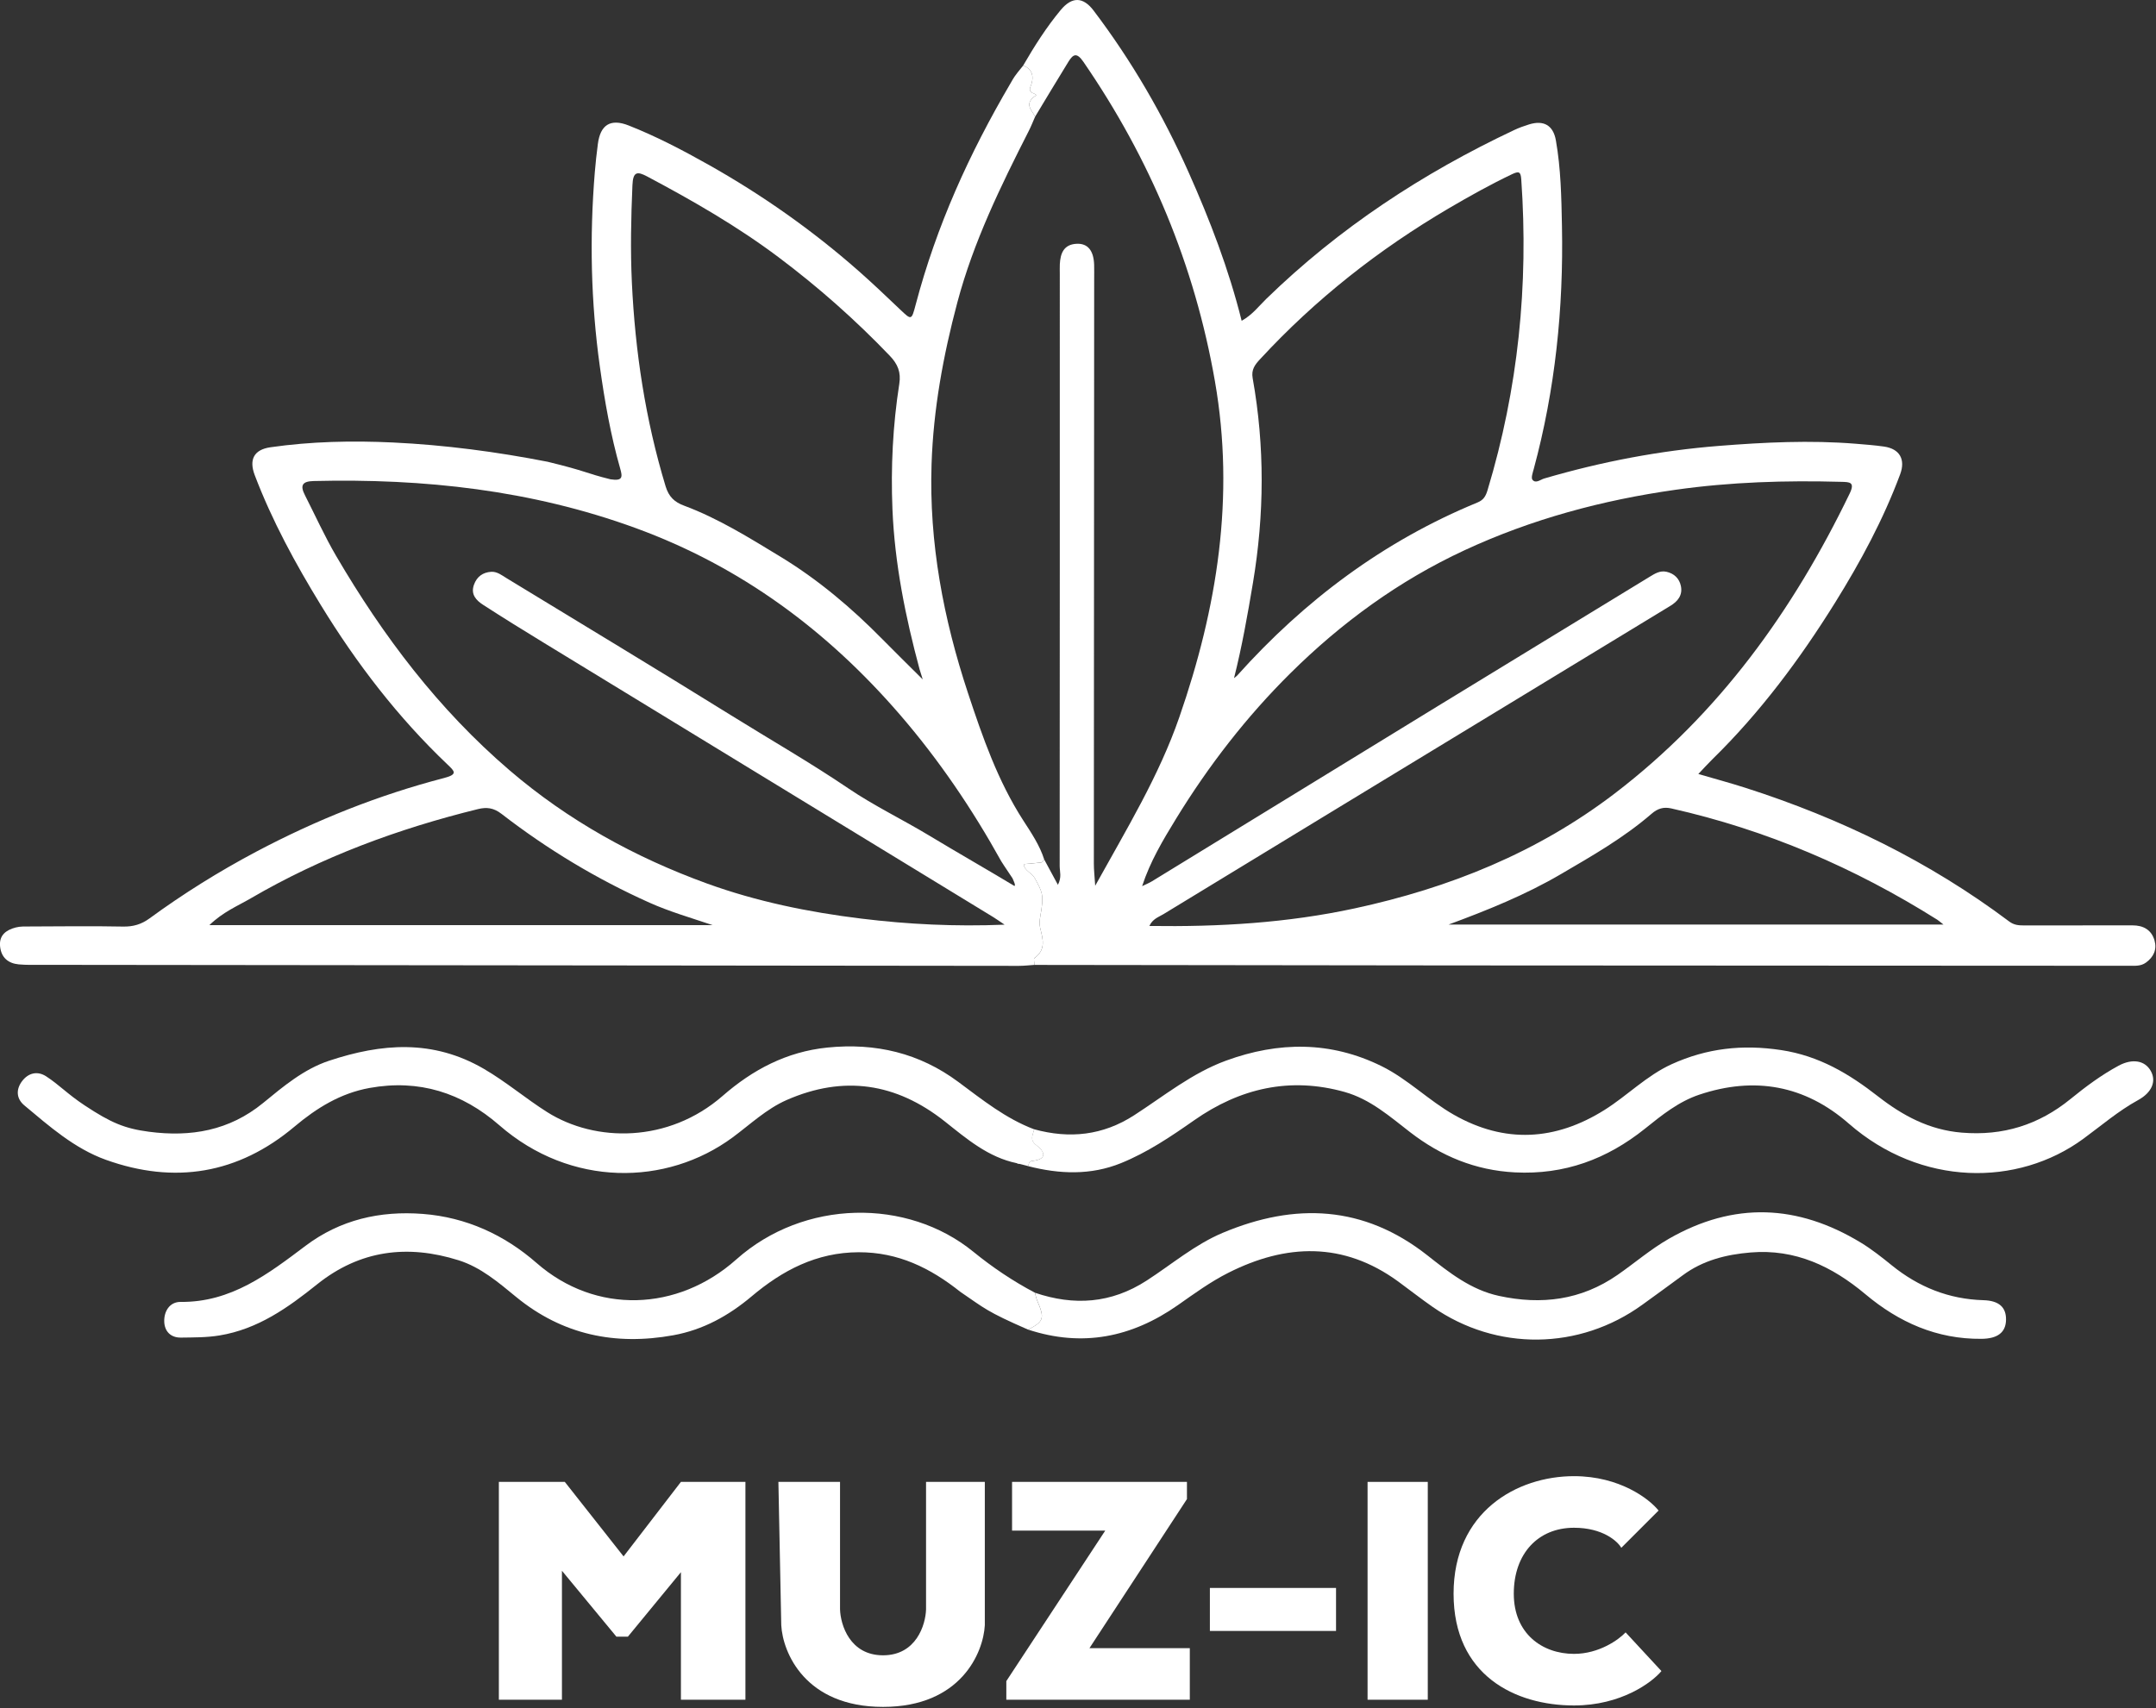
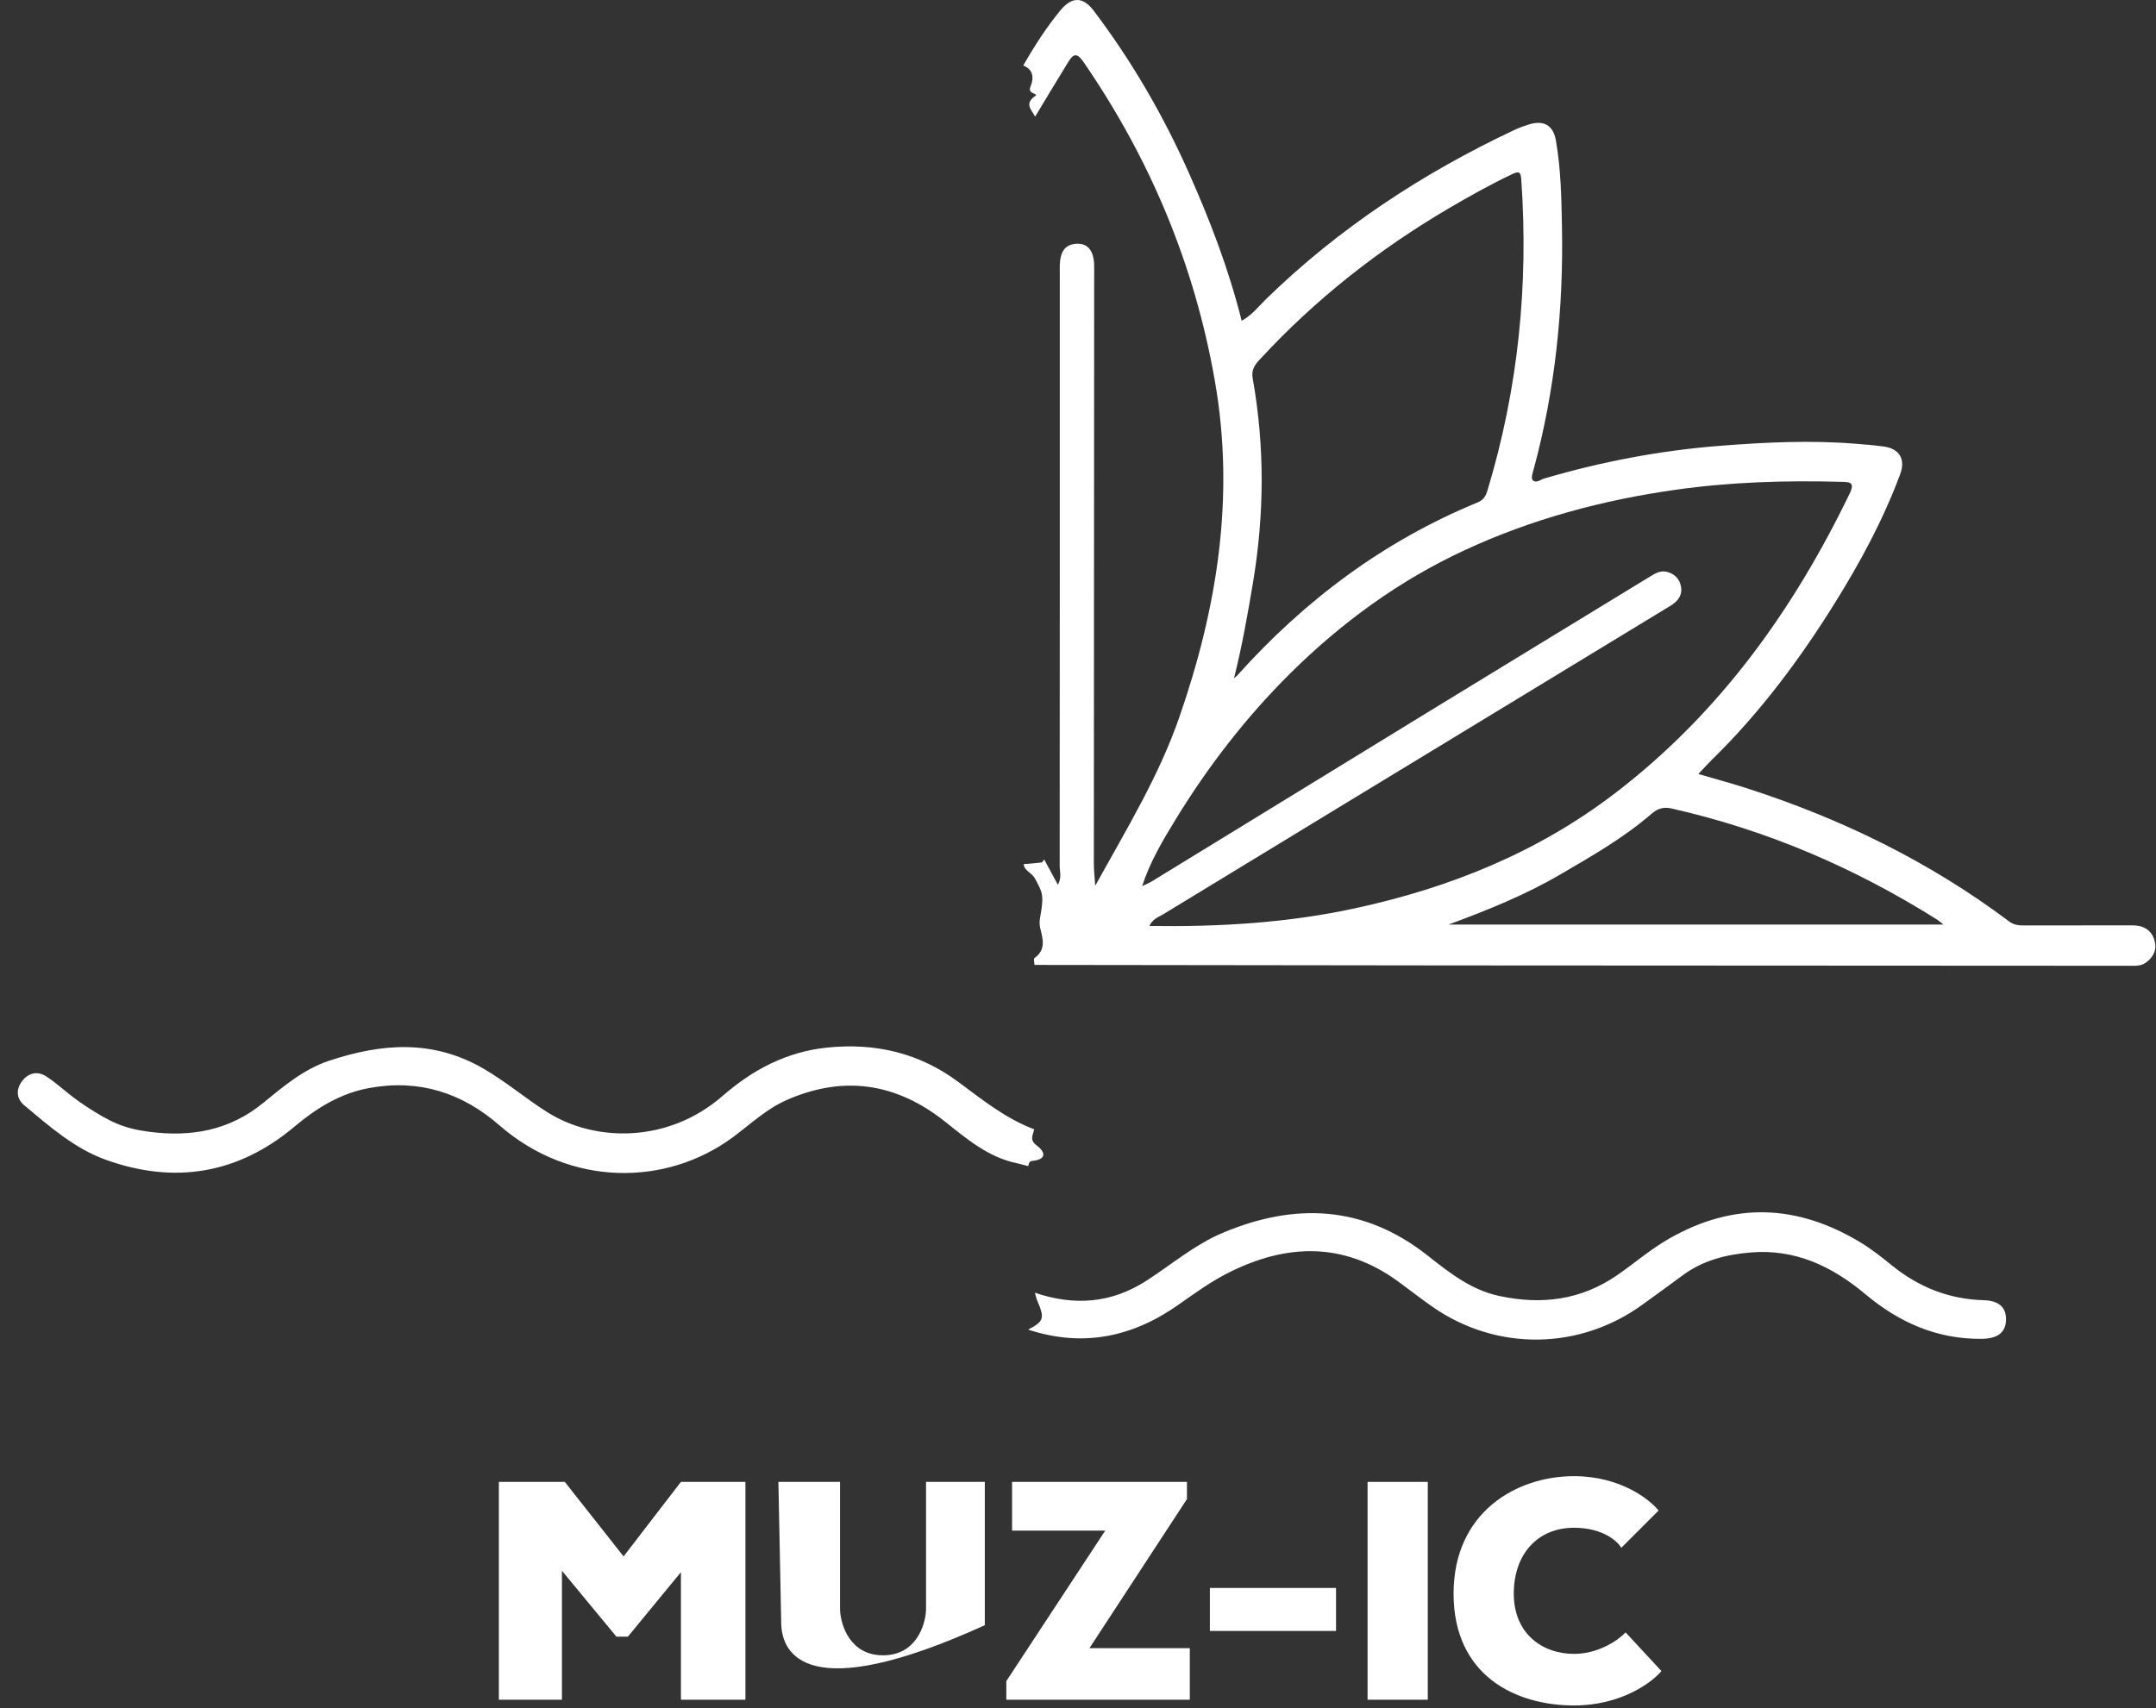
<svg xmlns="http://www.w3.org/2000/svg" width="752" height="596" viewBox="0 0 752 596" fill="none">
  <rect x="0" y="0" width="752" height="596" fill="#333333" stroke="none" />
  <g clip-path="url(#clip0_61_6)">
    <path d="M356.88 22.86C360.79 16.1 364.97 9.51 369.96 3.5C373.86 -1.2 377.74 -1.2 381.46 3.71C394.73 21.24 405.67 40.1 414.63 60.23C422.03 76.86 428.54 93.73 433.08 111.91C436.78 109.88 439.06 106.81 441.69 104.25C467.07 79.55 496.22 60.41 528.16 45.36C529.81 44.58 531.54 43.96 533.28 43.42C538.44 41.81 541.77 43.71 542.69 49.01C544.42 58.87 544.61 68.85 544.8 78.84C545.37 107.58 542.46 135.9 534.94 163.7C534.61 164.92 533.97 166.72 534.52 167.39C535.68 168.8 537.25 167.34 538.61 166.94C558.56 161.09 578.81 157.21 599.6 155.56C615.51 154.3 631.33 153.53 647.24 154.81C650.55 155.08 653.88 155.33 657.16 155.8C662.55 156.58 664.71 160.23 662.76 165.48C656.89 181.25 648.93 196.01 640.07 210.25C627.78 230 613.93 248.58 597.25 264.92C595.72 266.42 594.28 268.02 592.37 270.03C598.16 271.72 603.52 273.16 608.79 274.85C641.95 285.47 672.88 300.52 700.79 321.48C702.46 322.73 704.04 322.86 705.86 322.86C718.52 322.84 731.19 322.83 743.85 322.84C747.55 322.84 750.41 324.39 751.47 328.06C752.39 331.25 751.19 333.89 748.46 335.85C746.68 337.12 744.69 336.94 742.71 336.94C664.4 336.9 586.08 336.88 507.77 336.82C458.78 336.78 409.8 336.7 360.81 336.64C360.8 335.81 360.44 334.51 360.82 334.24C364.97 331.28 363.71 327.49 362.78 323.63C362.48 322.38 362.61 320.96 362.85 319.68C364.28 311.91 363.45 311.21 361.04 306.57C359.92 304.42 357.3 303.91 357.05 301.48C359.12 301.3 361.19 301.17 363.25 300.9C363.61 300.85 363.89 300.22 364.21 299.85C365.73 302.66 367.25 305.47 368.99 308.69C370.39 306.05 369.61 304.05 369.61 302.13C369.66 233.32 369.65 164.51 369.65 95.7C369.65 94.53 369.61 93.37 369.66 92.2C369.85 88.38 371.04 85.26 375.53 85.05C379.43 84.87 381.49 87.45 381.63 92.44C381.68 94.1 381.64 95.77 381.64 97.44C381.6 165.41 381.55 233.39 381.53 301.36C381.53 303.55 381.79 305.74 382 309.02C393.02 289.11 404.23 270.73 411.33 250.24C424.56 212.13 430.79 173.34 423.77 133.07C416.7 92.5 401.2 55.47 377.89 21.58C375.59 18.24 374.33 18.84 372.67 21.52C368.74 27.88 364.92 34.3 361.05 40.69C359.97 38.47 356.89 36.19 361.38 33.27C361.52 32.47 358.37 32.75 359.44 30.19C360.57 27.5 360.63 24.28 356.88 22.86ZM398.36 309.16C399.52 308.59 400.74 308.11 401.84 307.44C435.11 287.06 468.35 266.64 501.62 246.27C526.15 231.25 550.73 216.31 575.27 201.3C577.14 200.16 578.96 198.97 581.26 199.48C583.94 200.08 585.76 201.84 586.29 204.47C586.93 207.63 585.24 209.78 582.58 211.39C565.53 221.73 548.51 232.11 531.47 242.47C489.57 267.95 447.66 293.4 405.8 318.93C404.16 319.93 402.01 320.57 400.9 323.05C425.29 323.4 449 321.99 472.49 316.92C505.55 309.79 536.23 297.45 563.24 276.8C599.57 249.02 625.43 213.01 645.16 172.17C647.11 168.13 645.09 168.18 642.21 168.1C622.88 167.57 603.63 168.15 584.44 170.87C558.89 174.48 534.26 181.09 510.8 191.98C487.92 202.6 467.83 217.29 450.06 234.9C434.73 250.09 421.51 267.19 410.19 285.66C405.64 293.08 401.17 300.56 398.37 309.15L398.36 309.16ZM430.41 236.59C430.77 236.29 431.19 236.04 431.5 235.7C455.03 209.44 482.6 188.78 515.33 175.31C517.5 174.42 518.22 173.06 518.84 171.03C529.54 135.62 533.19 99.47 530.61 62.62C530.42 59.89 529.82 59.62 527.35 60.79C519.85 64.37 512.61 68.41 505.45 72.61C480.91 87.02 458.77 104.42 439.45 125.37C437.71 127.25 436.39 128.96 436.92 131.93C441.18 155.72 441.01 179.54 437.02 203.36C435.16 214.48 433.2 225.58 430.42 236.59H430.41ZM677.87 322.56C676.71 321.65 676.24 321.21 675.71 320.87C646.94 302.76 616.14 289.51 582.91 282.04C580.29 281.45 578.22 282.04 576.09 283.88C566.42 292.25 555.34 298.59 544.37 305C532.05 312.21 518.82 317.55 505.25 322.56H677.87Z" fill="white" />
-     <path d="M356.88 22.86C360.63 24.28 360.57 27.5 359.44 30.19C358.37 32.75 361.52 32.47 361.38 33.27C356.89 36.19 359.97 38.47 361.05 40.69C360.32 42.35 359.66 44.05 358.84 45.66C349.02 64.97 339.54 84.38 333.92 105.49C328.99 124.03 325.55 142.77 324.92 161.95C324.02 189.35 329.06 215.88 337.62 241.77C342.71 257.16 348.03 272.48 356.93 286.27C359.7 290.56 362.63 294.87 364.21 299.84C363.89 300.2 363.61 300.84 363.25 300.89C361.19 301.16 359.12 301.29 357.05 301.47C357.31 303.9 359.92 304.41 361.04 306.56C363.45 311.2 364.28 311.9 362.85 319.67C362.61 320.96 362.49 322.38 362.78 323.62C363.7 327.48 364.97 331.27 360.82 334.23C360.44 334.5 360.79 335.81 360.81 336.63C358.99 336.75 357.18 336.97 355.36 336.97C241.75 336.86 128.14 336.74 14.53 336.61C11.87 336.61 9.18 336.7 6.54 336.45C2.82 336.1 0.43 334.05 0.03 330.2C-0.38 326.25 2.16 324.45 5.47 323.58C7.05 323.16 8.77 323.23 10.43 323.23C21.26 323.19 32.09 323.05 42.91 323.26C46.45 323.33 49.32 322.48 52.14 320.42C63.95 311.78 76.34 304.05 89.27 297.19C110.19 286.1 132.06 277.36 154.96 271.41C159.83 270.14 158.49 269.01 156.11 266.74C138.76 250.25 124.32 231.39 111.87 211.05C103.02 196.59 94.9 181.69 88.85 165.77C86.82 160.42 88.48 156.88 94.33 156.04C108.53 154 122.86 153.7 137.16 154.38C155.27 155.25 173.2 157.62 191.02 161.1C205 164.5 204 165 212.94 167.22C217.23 167.89 217.16 166.41 216.33 163.51C212.99 151.82 210.9 139.87 209.22 127.85C206.08 105.35 205.61 82.77 207.46 60.14C207.73 56.83 208.1 53.53 208.53 50.24C209.39 43.55 212.91 41.27 219.26 43.77C228.87 47.56 238.04 52.36 247.04 57.42C265.77 67.95 283.28 80.28 299.43 94.49C304.4 98.87 309.2 103.45 314 108.02C317.9 111.72 317.93 111.79 319.36 106.37C326.67 78.68 338.05 53.64 352.5 29C353.673 27 353.5 27 356.88 22.87V22.86ZM353.16 309.05C354.5 309.5 354.02 308.349 353.16 306.419C349.23 300.48 350.5 302.5 349.23 300.48C339.14 282.29 327.53 265.14 313.92 249.37C288.57 220 258.4 197.62 221.71 184.23C185.35 170.95 147.76 166.89 109.37 167.82C105.35 167.92 104.65 169.4 106.33 172.7C109.94 179.79 113.22 187.07 117.23 193.93C133.6 221.91 152.92 247.48 177.72 268.73C198.22 286.3 221.48 299.12 246.57 308.23C263.84 314.5 282.02 318.23 300.39 320.48C316.7 322.48 333.03 323.3 350.4 322.6C348.58 321.38 347.54 320.63 346.45 319.96C294.21 288.06 241.95 256.18 189.71 224.27C182.61 219.93 175.53 215.56 168.55 211.04C166.14 209.48 164.08 207.42 165.32 203.98C166.35 201.12 168.47 199.67 171.33 199.49C173.39 199.36 175.07 200.72 176.77 201.76C202.88 217.68 229.08 233.45 255.05 249.59C268.68 258.06 282.59 266.03 295.93 275.07C304.81 281.09 314.79 285.89 324.12 291.52C333.63 297.27 344.47 303.45 354.5 309.5L353.16 309.05ZM321.84 237.02C321.23 235.06 320.96 234.3 320.75 233.53C315.82 215.21 312.07 196.72 311.28 177.65C310.68 162.95 311.41 148.39 313.67 133.91C314.3 129.87 313.15 127.04 310.35 124.12C298.35 111.59 285.43 100.16 271.55 89.74C257.14 78.92 241.6 70 225.74 61.57C222.27 59.73 220.79 59.82 220.59 64.6C220.1 75.91 219.86 87.17 220.39 98.5C221.53 122.7 225.12 146.41 232.15 169.63C233.29 173.41 235.33 175.19 238.57 176.4C250.54 180.86 261.32 187.61 272.15 194.18C285.28 202.15 296.98 212.04 307.76 222.99C312.12 227.42 316.56 231.77 321.83 237.02H321.84ZM248.54 322.75C240.36 320.01 233.36 317.98 226.55 314.93C208.06 306.64 190.91 296.29 174.94 283.95C172.16 281.8 169.73 281.53 166.7 282.28C138.88 289.12 112.23 298.96 87.43 313.43C82.86 316.09 77.8 318.14 73.03 322.76H248.55L248.54 322.75Z" fill="white" />
-     <path d="M360.71 393.98C373.04 397.36 384.66 396.16 395.6 389.08C406.05 382.33 415.8 374.35 427.67 370.02C445.97 363.34 464.13 363.2 481.85 371.94C491 376.45 498.27 383.89 507.09 388.91C524.87 399.03 542.53 397.98 559.64 387.24C567.65 382.21 574.35 375.23 583.1 371.26C595.31 365.72 607.7 364.3 621.25 366.35C634.55 368.37 644.98 374.65 655.04 382.5C663.7 389.25 672.92 394.21 684.25 395.15C698.63 396.35 711.09 392.45 722.17 383.43C727.46 379.12 732.93 375.05 738.95 371.8C743.77 369.2 748.18 369.96 750.22 373.7C752.17 377.27 750.55 381.17 745.77 383.79C738.87 387.58 732.94 392.69 726.64 397.31C703.75 414.09 670 413.98 644.84 391.99C629.54 378.61 611.96 375.46 592.7 381.91C585.47 384.33 579.59 389.09 573.77 393.76C560.47 404.42 545.63 409.9 528.4 409.02C514.58 408.31 502.63 403.33 491.83 394.99C484.74 389.51 477.93 383.48 469.02 380.97C449.91 375.6 432.45 379.68 416.52 390.84C408.39 396.54 400.18 402.07 390.98 405.8C380.42 410.08 369.52 409.64 358.63 406.85C358.74 406 358.97 405.12 359.95 405.03C365.22 404.53 364.61 401.9 361.5 399.57C358.91 397.63 360.34 395.92 360.68 393.99L360.71 393.98Z" fill="white" />
    <path d="M360.71 393.98C360.36 395.91 358.94 397.62 361.53 399.56C364.64 401.89 365.25 404.52 359.98 405.02C359 405.11 358.77 406 358.66 406.84C355.582 406.045 358.694 406.84 355.64 406.06L354.69 405.82C344.67 403.77 337.15 397.28 329.52 391.23C312.53 377.77 294.21 375.08 274.39 383.77C267.33 386.87 261.7 392.26 255.56 396.8C232.49 413.84 199.01 414.24 174.18 392.59C161.14 381.22 146.16 376.44 128.88 379.57C118.75 381.41 110.45 386.55 102.71 393.06C83.05 409.6 60.86 413.23 36.9 404.62C26 400.7 17.26 392.98 8.47 385.63C5.56 383.19 5.61 379.92 7.73 377.15C9.83 374.4 12.97 373.47 16.13 375.53C20.71 378.52 23.479 381.64 29.5 385.63C38.744 391.757 43.54 393.73 51.95 394.84C66.54 396.76 79.98 394.47 91.78 384.8C98.82 379.03 105.95 373.01 114.75 370.08C133.04 364.01 150.93 362.51 168.79 372.91C176.6 377.46 183.33 383.24 190.87 388C207.62 398.58 233.12 398.85 252.06 382.33C262.47 373.25 274.31 366.92 288.58 365.47C305.45 363.76 320.71 367.4 334.24 377.45C342.65 383.69 350.78 390.24 360.71 393.99L360.71 393.98Z" fill="white" />
    <path d="M360.96 451C374.62 455.64 387.57 454.78 399.96 446.76C408.74 441.08 416.78 434.18 426.52 430.09C451.73 419.5 475.7 420.5 497.88 437.98C505.45 443.95 513.01 449.98 522.82 452.11C537.65 455.33 551.5 453.6 564.22 444.77C570.21 440.61 575.71 435.84 582.11 432.17C604.79 419.17 627.01 420.16 649.02 433.51C652.84 435.83 656.38 438.64 659.86 441.46C669.2 449.02 679.73 453.26 691.82 453.61C697.27 453.77 699.76 456.1 699.69 460.44C699.62 464.88 696.73 467.04 691.12 467.09C675.57 467.24 662.33 461.33 650.66 451.54C639.04 441.8 626.19 435.66 610.61 436.96C602.09 437.67 593.99 439.69 586.96 444.9C582.29 448.36 577.57 451.76 572.87 455.17C550.87 471.12 521.98 471.45 499.68 455.94C495.58 453.09 491.66 449.99 487.63 447.05C468.54 433.16 448.59 433.87 428.4 444.07C422.21 447.19 416.51 451.35 410.81 455.35C394.74 466.61 377.49 470.08 358.61 463.87C364.1 461.01 364.43 459.95 361.81 453.83C361.42 452.93 361.24 451.94 360.97 450.99L360.96 451Z" fill="white" />
-     <path d="M360.96 451C361.24 451.95 361.42 452.94 361.8 453.84C364.42 459.96 364.09 461.03 358.6 463.88C344 457.5 343.5 456.5 334.94 450.68C324.48 442.36 313.29 436.84 299.46 436.88C284.76 436.93 272.89 443.23 262.19 452.25C254.1 459.07 245.2 463.96 234.85 465.84C214.66 469.5 196.2 465.74 180.03 452.48C173.87 447.43 167.73 442.13 159.95 439.68C142.12 434.07 125.52 436.13 110.6 448.08C100.43 456.23 89.94 463.72 76.55 465.91C72.05 466.65 67.62 466.59 63.15 466.66C59.49 466.72 57.41 464.43 57.29 461.14C57.15 457.51 59.17 454.17 63 454.21C80.62 454.39 93.51 444.47 106.57 434.64C118.68 425.52 132.54 422.36 147.48 423.51C162.64 424.68 175.97 430.84 187.16 440.63C207.75 458.65 236.37 457.62 256.82 439.39C280.41 418.36 316.44 417.93 339.47 436.69C346.17 442.15 353.31 446.95 360.96 450.99L360.96 451Z" fill="white" />
-     <path d="M354.69 405.82C355.33 404.64 355.41 405.64 355.64 406.06C355.33 405.96 355.01 405.88 354.69 405.82Z" fill="white" />
  </g>
  <path d="M174 593H196V548L215 571H219L237.5 548.5V593H260V517H237.5L217.5 543L197 517H174V593Z" fill="white" />
-   <path d="M272.5 567L271.5 517H293V561.5C293.167 566.833 296.4 577.5 308 577.5C319.6 577.5 322.833 566.833 323 561.5V517H343.5V567C343 576.5 335.2 595.5 308 595.5C280.8 595.5 273 576.5 272.5 567Z" fill="white" />
+   <path d="M272.5 567L271.5 517H293V561.5C293.167 566.833 296.4 577.5 308 577.5C319.6 577.5 322.833 566.833 323 561.5V517H343.5V567C280.8 595.5 273 576.5 272.5 567Z" fill="white" />
  <path d="M353 534V517H414V523L380 575H415V593H351V586.5L385.5 534H353Z" fill="white" />
  <path d="M422 569V554H466V569H422Z" fill="white" />
  <path d="M477 593V517H498V593H477Z" fill="white" />
  <path d="M578.5 527L565.5 540C564.167 537.667 559 533 549 533C536.5 533 528 542 528 556C528 570 538 577 549 577C557.8 577 564.667 572 567 569.5L579.5 583C576.167 587 565.4 595 549 595C528.5 595 507 584.5 507 556C507 527.5 529 515 549 515C565 515 575.333 523 578.5 527Z" fill="white" />
  <defs>
    <clipPath id="clip0_61_6">
      <rect width="751.79" height="595.98" fill="white" />
    </clipPath>
  </defs>
</svg>